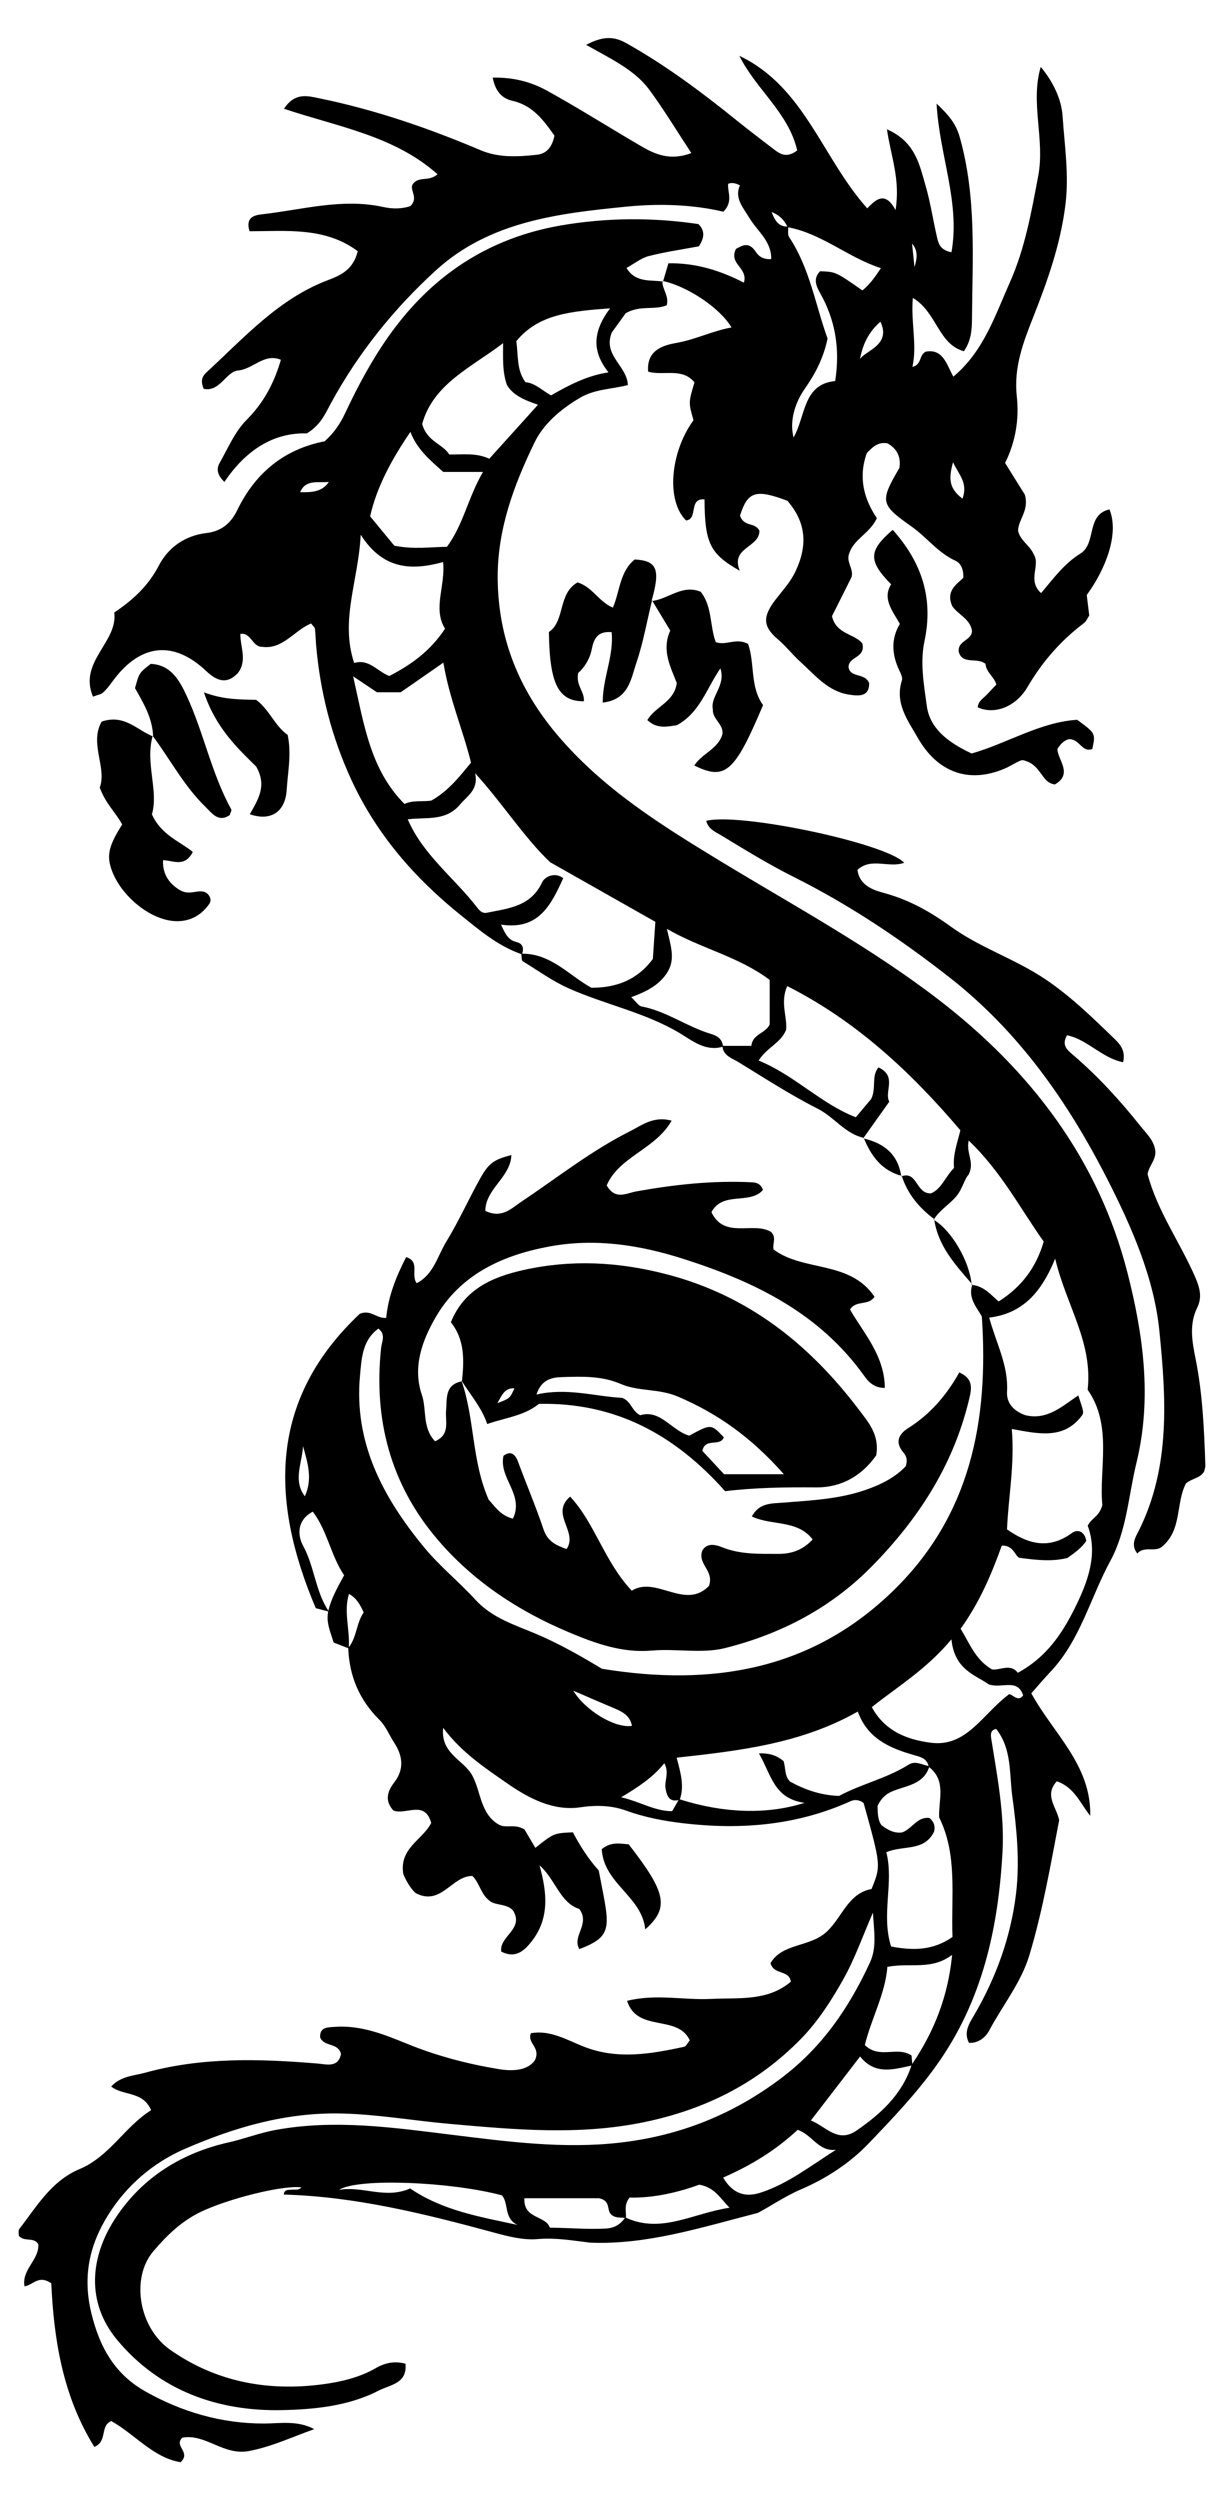
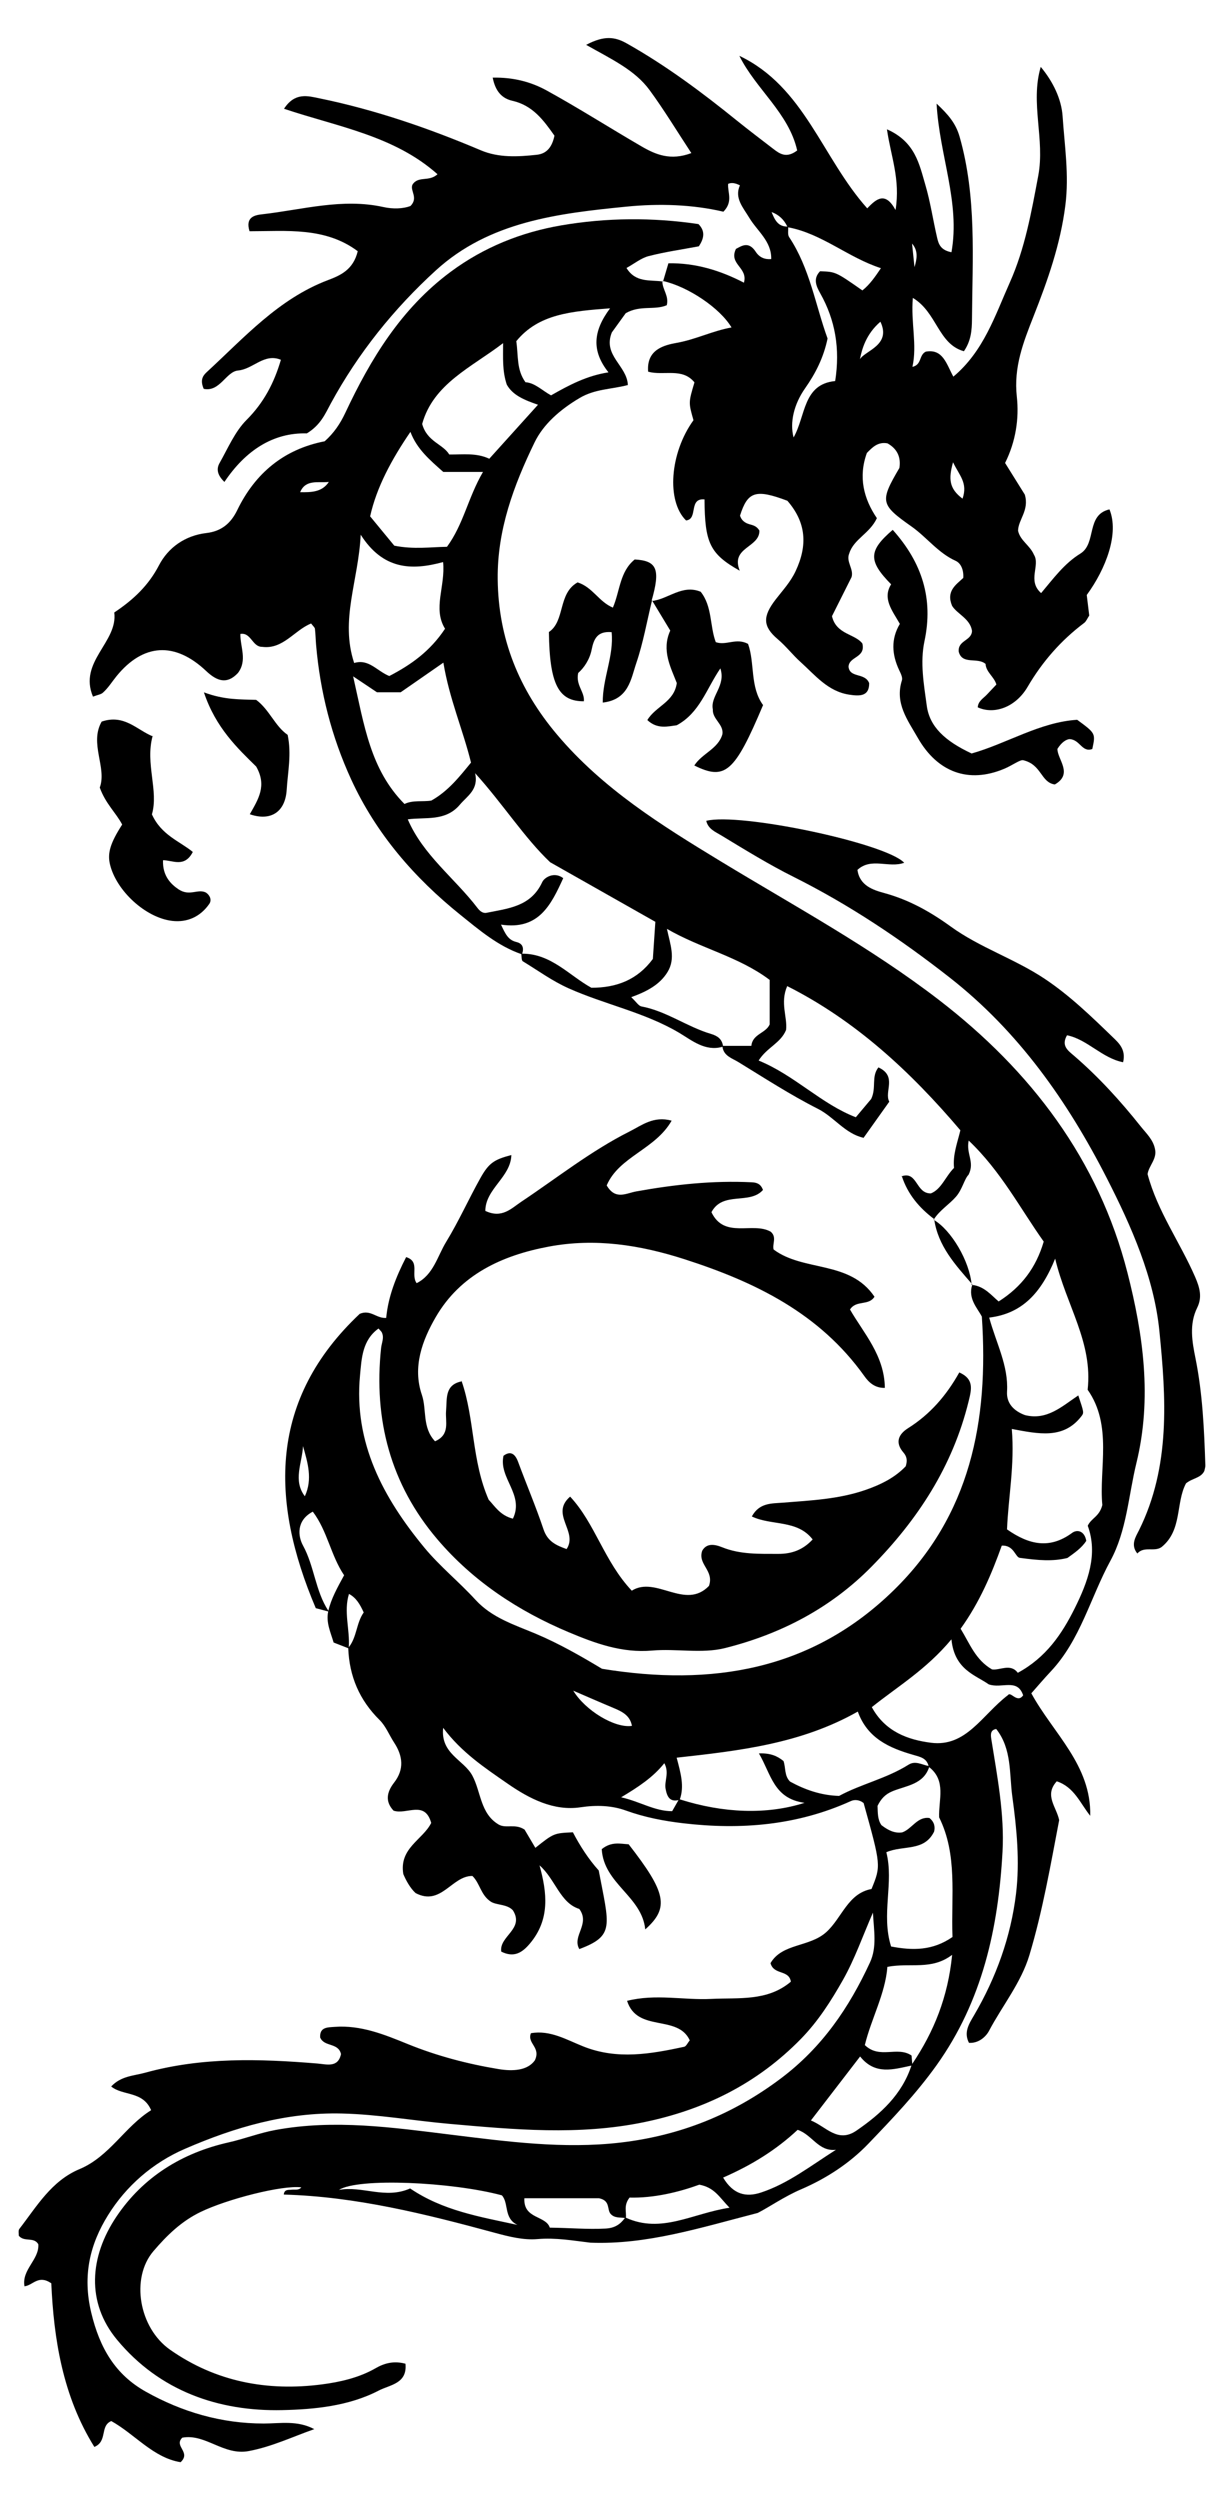
<svg xmlns="http://www.w3.org/2000/svg" enable-background="new 0 0 807.907 1650.246" version="1.1" viewBox="0 0 807.91 1650.2" xml:space="preserve">
  <path d="m570.1 751.03c-0.032-0.007-0.06-0.022-0.093-0.029-0.084 0.119-0.169 0.238-0.253 0.357l0.346-0.328z" />
  <path d="m594.86 776.44c0.147-0.054 0.268-0.068 0.411-0.115-0.023-0.072-0.055-0.138-0.077-0.209l-0.334 0.324z" />
-   <path d="m437.21 185.38c-0.009 0.136 0.021 0.266 0.018 0.401 0.139 0.019 0.28 0.032 0.418 0.053l-0.436-0.454z" />
  <path d="m744.17 839.99c-19.026-74.471-63.645-133.22-124.36-179.96-45.313-34.884-95.546-62.022-144.2-91.59-39.238-23.844-77.887-47.937-107.96-83.621-25.107-29.787-38.722-63.226-39.139-102.56-0.346-32.599 10.624-61.963 24.293-90.173 5.835-12.044 16.744-21.655 29.701-29.348 10.282-6.105 20.811-5.679 31.92-8.597-0.513-12.845-16.737-19.47-10.574-34.729 2.624-3.634 6.407-8.872 9.145-12.663 9.477-5.548 19.045-1.817 27.108-5.291 1.591-6.225-2.978-10.532-2.877-15.684-8.241-1.145-17.718 0.923-23.708-8.906 5.31-2.93 9.687-6.567 14.67-7.845 10.846-2.783 22.001-4.364 33.112-6.452 3.37-5.181 4.4-9.941-0.269-14.664-30.271-4.495-60.785-4.269-90.621 0.855-26.165 4.494-50.902 14.286-72.941 30.639-32.677 24.246-52.79 57.425-69.565 93.125-3.42 7.278-7.496 13.27-13.59 18.733-26.725 5.185-45.84 20.931-57.704 45.425-4.336 8.951-10.66 14.003-20.367 15.134-14.156 1.65-25.254 9.656-31.322 21.319-6.9 13.262-16.742 22.608-29.501 31.124 2.535 19.627-23.793 32.423-14.05 55.543 3.306-1.244 5.257-1.465 6.463-2.53 3.567-3.146 6.059-7.262 9.031-10.92 17.664-21.731 38.59-22.947 59.182-3.499 7.143 6.747 13.777 9.083 21.02 1.329 6.327-8.381 1.428-17.192 1.599-25.764 7.122-1.196 7.792 8.651 14.442 8.522 13.762 1.807 21.263-11.07 32.252-15.417 1.308 1.76 2.401 2.568 2.512 3.495 0.425 3.539 0.466 7.122 0.773 10.678 2.664 30.896 10.194 60.538 23.146 88.743 16.471 35.868 41.754 64.995 72.087 89.381 12.271 9.865 24.738 20.564 40.237 25.929 0.239 1.731 0.049 4.166 0.991 4.739 9.922 6.03 19.24 12.893 30.016 17.734 23.997 10.782 50.172 15.832 73.194 29.473 8.207 4.863 17.093 12.503 28.554 9.214 0.77 6.051 6.379 7.567 10.493 10.085 17.312 10.597 34.405 21.705 52.477 30.849 10.814 5.471 17.893 16.373 30.169 19.152 5.435-7.639 10.879-15.291 16.975-23.859-3.568-6.536 5.471-16.793-7.17-22.629-4.866 6.168-1.199 13.363-4.772 20.817-2.107 2.51-5.475 6.521-10.156 12.097-22.939-8.841-40.295-27.666-64.143-37.438 5.466-8.698 14.537-11.421 18.11-20.178 0.995-8.497-4.081-17.843 0.743-28.96 45.156 22.785 81.409 56.413 114.31 95.176-1.994 8.279-5.063 16.038-4.198 24.834-5.668 5.678-8.378 14.144-15.302 16.828-10.033 0.122-8.76-14.778-19.13-11.36 3.846 11.858 11.46 20.885 21.28 28.257 3.837-5.931 10.017-9.607 14.491-14.774 4.167-4.812 5.524-11.754 8.273-14.465 4.247-8.484-1.768-13.646 0.071-22.547 21.416 20.376 33.941 44.79 49.526 66.691-5.091 17.264-14.622 29.903-29.751 39.516-4.644-3.874-9.474-10.108-17.454-10.902-2.954 9.072 3.546 15.4 6.36 20.889 4.655 69.196-7.692 131.26-58.103 180.56-54.28 53.09-120.34 63.671-192.61 51.889-13.966-8.371-28.276-16.607-43.675-23.096-14.004-5.902-28.901-10.469-39.838-22.422-10.857-11.865-23.576-22.113-33.774-34.477-27.117-32.875-46.658-69.08-42.431-113.71 1.05-11.089 1.425-23.115 12.197-30.884 1.39 1.593 1.86 1.962 2.108 2.444 1.829 3.548-0.032 6.952-0.402 10.437-5.003 47.17 6.186 89.851 37.104 126.21 23.563 27.71 53.477 47.389 86.782 61.389 17.335 7.287 35.144 13.829 54.964 12.085 15.994-1.407 32.909 2.183 48.115-1.629 36.635-9.183 69.635-26.231 96.716-53.711 30.606-31.055 53.575-66.257 64.094-109.07 1.962-7.987 3.767-14.77-6.134-19.162-8.545 15.298-19.324 27.674-33.73 36.745-6.447 4.06-8.837 9.5-3.156 16.094 2.161 2.509 2.807 5.101 1.522 9.109-6.944 7.304-16.106 11.996-26.454 15.584-17.744 6.152-36.115 6.949-54.461 8.418-7.624 0.611-15.64-0.048-20.658 9.121 13.003 6.219 29.995 1.96 40.146 15.17-6.509 7.004-13.898 9.551-22.713 9.526-12.542-0.036-25.073 0.456-37.015-4.374-5.441-2.2-10.4-2.608-13.166 2.303-3.156 9.116 8.035 12.917 4.466 23.201-15.732 16.266-34.956-6.897-50.96 3.164-18.266-19.408-24.137-44.33-40.684-62.089-13.481 11.58 5.453 22.991-2.332 34.611-6.854-2.434-12.542-4.971-15.236-12.998-5.037-15.011-11.262-29.62-16.753-44.485-2.226-6.025-5.428-7.223-9.657-4.097-3.327 14.789 13.868 25.612 6.2 41.523-8.47-2.117-12.121-8.493-15.994-12.498-11.258-25.734-9.178-53.136-17.809-78.143-11.344 2.316-9.603 11.397-10.313 19.549-0.598 6.87 2.897 15.632-7.292 20.019-8.617-9.212-5.346-20.891-8.68-30.653-6.321-18.507 0.363-36.128 9.137-51.28 16.263-28.083 43.785-40.815 74.774-46.593 30.598-5.705 60.061-1.084 89.475 8.37 46.71 15.013 89.224 35.746 118.68 77.138 2.719 3.821 6.655 7.939 13.525 7.772-0.233-21.411-13.982-36.057-22.991-51.721 4.064-6.462 12.28-2.243 16.155-8.454-16.347-24.169-46.753-16.321-66.589-31.16-1.002-3.683 2.32-8.15-1.925-11.76-11.92-6.745-30.591 4.996-39.101-12.868 7.516-14.123 25.161-4.7 34.009-14.669-1.496-4.182-4.265-4.908-7.373-5.063-25.688-1.288-51.064 1.482-76.284 6.018-6.691 1.203-13.75 5.893-19.497-3.96 8.14-19.068 32.124-23.726 42.873-42.745-11.99-3.265-19.693 3.082-27.64 7.076-25.557 12.845-47.949 30.663-71.627 46.468-6.545 4.368-12.748 11.235-23.716 6.02 0.082-14.639 16.784-22.203 17.187-36.871-11.27 2.966-14.812 5.166-20.379 15.111-7.801 13.933-14.338 28.606-22.649 42.209-5.778 9.457-8.41 21.746-19.492 27.253-4.077-5.642 2.507-14.218-6.924-17.207-6.741 13.094-11.862 26.132-13.167 40.136-6.422 0.51-10.269-5.752-17.464-2.695-59.778 56.294-59.429 122.78-29.017 194.28 2.803 0.741 5.501 1.454 8.199 2.167-1.527 7.266 1.543 13.656 3.583 20.503 3.332 1.297 6.492 2.527 9.65 3.756 0.692 18.496 7.359 34.223 20.689 47.386 4.104 4.053 6.354 9.954 9.595 14.915 5.776 8.84 6.787 17.639-0.021 26.405-4.973 6.404-5.94 12.602-0.354 18.515 8.695 2.893 20.585-7.1 24.852 8.093-5.481 11.095-21.284 16.542-18.42 33.741 1.725 4.111 4.514 9.277 8.081 12.544 16.881 8.928 23.949-11.484 37.537-11.281 5.13 5.011 5.407 12.679 12.361 17.114 3.927 2.264 10.64 1.457 14.379 5.6 7.756 12.363-9.251 17.029-7.703 27.226 8.345 4.147 13.749 0.779 18.845-5.259 13.467-15.954 11.401-33.607 6.41-51.69 10.427 9.102 13.55 24.851 26.251 28.779 7.428 10.091-4.984 17.835 0.013 26.493 23.604-8.819 19.701-15.359 12.816-51.888-6.623-7.329-12.385-16.204-17.045-25.192-12.603 0.586-12.603 0.586-24.788 10.258-2.666-4.508-5.294-8.954-7.112-12.03-6.284-4.188-12.177-0.502-17.124-3.359-12.176-7.207-11.581-21.568-17.368-32.307-5.613-10.417-21.112-14.323-19.248-31.52 12.205 16.325 27.59 26.479 42.602 36.886 14.319 9.926 30.383 18.205 48.111 15.552 10.604-1.587 20.695-1.162 29.774 2.118 12.5 4.515 25.07 6.933 38.056 8.45 38.109 4.452 75.174 1.398 110.58-14.666 2.631-1.194 5.859-0.751 8.412 1.32 11.491 41.315 11.491 41.315 5.205 56.729-15.611 2.845-19.504 19.054-29.806 28.407-11.148 10.122-29.123 7.266-36.871 20.535 2.203 8.04 12.21 4.14 13.434 12.229-15.505 13.105-34.316 10.444-52.557 11.366-18.182 0.919-36.583-3.502-55.552 1.278 6.747 21.156 33.389 8.681 41.39 26.071-1.457 1.738-2.374 3.968-3.709 4.255-22.083 4.743-44.079 8.652-66.312-0.131-11.186-4.419-22.139-11.112-34.853-8.823-2.648 6.845 6.804 9.207 2.596 17.925-4.827 6.742-14.483 7.305-23.937 5.74-20.527-3.398-40.602-8.651-59.985-16.539-15.395-6.265-30.928-12.606-48.168-11.321-4.755 0.355-9.979 0.073-9.608 6.974 2.62 6.415 12.045 3.261 13.764 10.981-1.93 9.24-9.525 6.731-15.568 6.234-38.154-3.135-76.101-4.308-113.61 6.042-7.722 2.131-15.945 2.112-22.518 9.113 7.831 6.362 20.875 2.816 26.369 15.655-17.436 10.852-27.399 30.558-47.274 38.89-18.586 7.792-28.186 24.574-39.688 39.435-0.861 1.113-0.314 3.314-0.39 4.513 3.542 4.447 10.004 0.525 12.899 5.677 0.655 10.198-11.116 16.696-9.138 27.732 5.76-0.742 9.12-7.843 17.693-2.006 1.641 36.608 7.489 74.442 28.423 108.01 8.921-3.722 3.482-13.852 11.17-17.075 15.562 8.655 27.798 24.326 45.768 27.15 7.131-6.72-4.685-10.423 1.09-16.178 15.38-2.82 27.212 12.005 43.935 8.83 15.394-2.923 28.735-9.373 43.192-14.462-11.133-5.949-22.406-3.724-33.301-3.711-28.02 0.032-54.077-7.636-78.017-21.093-19.867-11.168-30.276-28.518-35.91-52.168-5.887-24.715-0.697-45.235 11.095-64.25 11.918-19.218 29.422-34.528 50.698-43.763 32.968-14.309 66.841-24.219 103.59-23.347 23.972 0.569 47.385 4.745 71.091 6.842 42.746 3.78 85.357 7.735 128.14-1.061 40.175-8.259 74.951-25.499 103.79-54.984 11.413-11.668 20.008-25.201 27.836-39.053 7.734-13.685 12.954-28.791 19.74-44.334 0.626 11.865 2.76 22.694-1.948 32.886-13.786 29.84-31.52 55.959-58.628 76.406-31.933 24.086-66.897 37.917-106.02 42.48-37.633 4.389-74.866-0.648-112.14-5.235-38.39-4.724-76.712-10.232-115.62-3.071-10.649 1.96-20.525 5.843-30.953 8.194-30.674 6.914-56.416 22.787-74.008 48.979-17.89 26.637-19.953 56.772 0.373 81.277 28.146 33.934 67.136 47.391 109.07 46.454 20.873-0.466 43.823-2.592 63.726-12.936 7.357-3.823 18.894-4.476 17.603-17.692-7.735-2.055-13.925-0.362-19.688 2.951-11.032 6.343-23.62 9.158-35.546 10.703-35.803 4.639-69.888-1.648-100.14-22.886-20.625-14.478-26.126-47.316-11.02-65.031 8.973-10.522 18.498-19.784 31.189-25.92 17.401-8.413 53.636-17.805 66.465-16.23-1.756 2.129-4.225 1.28-6.434 1.555-2.082 0.259-4.753-0.44-5.154 3.21 47.753 1.325 93.613 12.857 139.36 25.253 9.108 2.468 18.873 4.94 28.049 4.137 12.23-1.07 23.617 1.044 34.984 2.364 37.22 1.428 72.202-9.755 110.46-19.632 7.75-3.962 17.43-10.793 28.732-15.646 16.334-7.015 31.868-17.079 44.301-30.064 15.791-16.49 31.532-32.932 45.003-51.805 30.313-42.47 40.768-90.678 43.518-140.91 1.356-24.785-3.481-49.764-7.422-74.453-0.477-2.991-0.549-5.91 3.265-6.552 10.456 13.337 8.555 29.532 10.638 44.7 2.916 21.223 4.989 42.815 2.442 63.977-3.421 28.424-13.1 55.312-27.658 80.205-3.325 5.685-7.041 11.253-3.405 18.283 6.28 0.408 11.134-3.943 13.231-7.909 8.836-16.716 21.178-31.741 26.666-50.029 8.827-29.414 14.002-59.699 19.64-89.074-1.82-8.783-10.02-16.39-1.59-25.61 11.544 3.802 15.439 14.497 22.095 22.774 0.735-33.549-24.436-54.368-38.891-80.864 4.199-4.73 8.393-9.692 12.836-14.419 19.576-20.829 26.147-48.707 39.34-72.99 10.812-19.902 11.905-42.924 17.204-64.628 10.453-42.817 4.436-85.019-5.932-125.6zm-546.06-515.13c3.626-8.695 12.025-6.011 18.943-6.765-4.52 6.818-11.699 6.876-18.943 6.765zm204.57-121.36c-11.284 15.111-12.289 28.129-1.057 42.261-14.239 2.208-25.791 8.273-37.897 15.193-5.729-3.103-10.726-8.302-16.888-8.667-5.952-8.3-4.619-16.911-6.053-27.093 14.725-18.028 36.208-19.719 61.894-21.693zm-70.607 22.979c0.025 9.633-0.61 18.259 2.429 27.382 3.89 6.944 11.357 10.11 20.605 13.276-11.712 12.985-21.945 24.33-32.151 35.644-8.69-4.02-17.013-2.693-26.423-2.798-4.123-6.928-14.632-8.368-17.88-20.158 7.361-26.618 32.653-37.384 53.42-53.347zm-61.17 58.58c4.259 11.35 12.76 18.506 21.666 26.42h26.237c-9.978 17.147-12.825 34.511-23.771 49.425-10.708 0.131-21.817 1.851-34.786-0.742-4.265-5.179-9.462-11.488-15.94-19.352 4.228-19.145 14.249-37.72 26.594-55.751zm-32.817 67.869c14.593 22.878 33.207 23.86 54.385 18.049 1.64 16.017-6.994 30.65 1.282 43.999-9.913 14.982-22.655 23.898-36.8 31.226-8.244-3.348-13.544-11.526-23.179-8.595-9.436-28.61 2.83-54.034 4.311-84.68zm-5.003 93.471c7.089 4.742 10.919 7.304 15.736 10.527h15.651c8.778-6.093 18.242-12.662 28.188-19.564 3.88 23.696 12.934 44.419 18.238 65.985-7.79 9.491-14.989 18.747-26.18 25.051-5.591 0.94-12.188-0.451-17.738 2.251-22.58-22.82-26.527-51.773-33.894-84.249zm111.61 183.06c1.179-3.719 0.43-6.686-3.882-7.713-5.41-1.288-7.293-5.405-10.115-11.476 24.984 3.771 33.047-13.094 41.071-30.653-5.858-4.479-12.396-0.581-13.873 2.619-7.498 16.23-22.454 17.352-37.21 20.326-2.203 0.16-4.02-1.316-5.49-3.24-15.067-19.732-35.932-34.914-46.038-58.537 11.879-1.618 24.899 1.564 34.387-9.676 4.955-5.871 12.506-9.924 10.057-20.808 18.46 20.438 32.613 42.785 49.538 58.802 24.731 14.005 47.078 26.661 69.437 39.322-0.63 9.351-1.142 16.952-1.651 24.502-10.177 13.784-23.978 19.05-40.579 19.02-14.674-8.098-26.625-22.568-45.652-22.488zm163.33 46.713c-2.623 5.915-11.334 6.232-12.077 14.119h-18.735c-0.685-4.444-3.581-6.601-7.855-7.86-15.838-4.665-29.427-15.053-45.952-18.157-1.945-0.365-3.458-3.03-6.755-6.107 10.15-3.687 18.882-8.19 24.031-16.706 5.37-8.881 1.745-17.986-0.465-28.394 22.096 12.888 47.264 18.201 67.807 33.699v29.406zm-308.02 278.3c3.071 10.872 6.477 21.724 1.205 33.108-8.019-10.568-1.711-22.016-1.205-33.108zm16.729 108.69c-8.604-13.103-9.205-29.306-16.744-43.088-3.297-6.028-4.607-16.479 6.48-22.34 9.662 12.759 11.884 28.986 20.663 41.98-4.471 8.209-8.518 15.405-10.4 23.448zm13.495 24.05c0.797-11.721-3.51-23.486 0.119-35.181 4.821 2.568 7.312 6.943 9.726 12.237-4.933 6.94-4.431 16.124-9.845 22.944zm148.16 28.682c8.918 3.849 17.81 7.759 26.771 11.505 5.589 2.336 10.761 4.935 11.948 11.74-11.336 1.653-30.806-10.17-38.719-23.245zm65.276 79.544c-11.56 0.024-21.072-6.31-33.672-9.171 11.352-6.806 20.973-13.088 28.505-22.508 3.47 6.455-0.136 11.702 0.843 16.967 0.961 5.169 2.756 8.693 8.502 7.396-1.334 2.337-2.678 4.689-4.177 7.316zm110.18-10.077c-12.018-0.36-22.544-4.098-32.36-9.464-3.868-3.829-2.758-9.067-4.326-13.573-4.125-3.324-8.621-5.316-16.222-5.022 8.078 13.776 9.7 29.863 30.136 32.616-24.944 7.971-53.7 6.82-82.332-2.282 3.039-8.693 0.612-17.23-2.107-27.518 41.424-4.561 82.123-9.202 119.57-30.43 6.33 17.69 20.927 24.075 36.572 28.572 4.676 1.344 8.869 2.148 10.137 7.361-4.384-0.831-8.741-3.703-13.2-0.885-14.488 9.155-31.425 12.792-45.869 20.626zm-283.14 259.08c-16.423 7.292-31.572-1.898-46.948 0.956 12.567-8.094 74.358-5.309 107.51 3.588 4.728 5.151 1.036 15.093 10.274 19.527-24.974-5.417-49.173-9.386-70.835-24.072zm128.93 26.479c-11.876 0.614-23.63-0.448-36.738-0.606-2.579-8.121-17.557-5.567-16.765-19.414h49.214c7.806 1.577 5.088 7.529 7.766 10.414 2.59 2.811 6.134 2.139 9.366 2.623-3.144 4.303-6.789 6.669-12.843 6.982zm13.487-7.151c0.462-3.89-1.641-8.082 2.425-13.301 15.87 0.423 32.409-3.551 46.052-8.523 10.02 1.904 13.004 8.039 19.933 15.226-24.4 3.66-44.827 17.296-68.41 6.598zm89.224-16.648c-9.898 3.27-18.337 1.378-25.044-9.853 19.192-8.376 35.163-18.437 49.194-31.522 9.72 3.29 13.703 14.531 25.296 13.162-16.865 10.705-31.588 22.312-49.446 28.212zm63.022-40.892c-12.409 8.547-19.988-2.554-30.125-6.668 11.16-14.506 21.563-28.028 32.484-42.223 9.907 12.455 21.984 8.495 33.854 6.002-6.255 19.171-20.246 31.892-36.213 42.89zm36.772-43.993c-0.167-1.965-0.332-3.901-0.47-5.526-9.45-6.424-20.978 2.611-30.83-6.894 4.182-17.295 13.515-33.826 14.887-51.644 15.304-2.897 28.979 2.47 42.733-7.918-2.709 27.796-12.026 50.759-26.321 71.982zm26.565-83.768c-13.012 9.046-26.19 9.024-40.535 6.272-6.715-21.331 2.007-42.062-3.144-62.218 11.346-4.833 24.962-0.226 31.541-13.602 0.668-2.813 0.449-6.178-3.087-8.983-8.047-1.098-11.478 7.215-17.968 9.496-5.102 0.74-9.261-1.393-13.669-4.742-2.622-3.592-2.452-8.31-2.611-12.775 2.266-4.579 4.991-7.66 9.955-9.693 8.955-3.667 20.328-4.383 24.113-15.882 11.465 9.098 6.131 21.486 6.579 33.17 12.289 24.756 7.842 51.566 8.826 78.958zm36.679-159.7c-17.211 13.117-27.57 34.497-50.909 31.494-15.077-1.94-30.158-7.205-39.028-23.494 17.103-13.693 35.934-24.801 52.554-44.768 1.966 20.134 15.919 23.559 24.585 29.704 8.703 3.099 18.866-4.274 22.758 7.247-3.925 5.582-8.171-2.795-9.96-0.183zm62.222-125.41c-1.961 7.741-7.193 8.499-9.63 13.674 6.865 18.834 0.11 36.999-8.639 54.575-8.438 16.951-18.911 32.43-37.531 42.495-4.844-6.496-11.935-1.407-17.058-2.26-10.858-6.349-14.45-16.623-20.688-26.834 12.575-17.447 20.538-36.315 27.166-54.85 8.218-0.462 8.894 7.926 12.048 8.085 12.176 1.654 21.631 2.443 31.294 0.063 4.607-3.324 9.44-6.599 12.434-11.311-1.119-6.53-5.955-7.735-9.346-5.241-14.577 10.718-28.133 8.088-42.962-2.313 0.819-20.975 5.155-42.464 3.15-66.295 17.697 3.302 34.022 6.929 45.847-8.26 1.941-2.493 1.75-2.642-1.957-13.865-10.744 7.175-20.685 16.658-35.219 12.977-6.924-2.574-12.294-7.46-11.816-15.507 1.015-17.068-7.117-31.811-11.766-48.848 21.681-2.593 34.321-16.219 43.534-38.914 7.4 31.062 24.932 55.176 21.443 86.54 16.608 23.665 7.4 52.169 9.695 76.089z" />
  <path d="m304.55 911.13c0.07 0.2 0.126 0.402 0.195 0.602 0.06-0.012 0.108-0.03 0.169-0.042l-0.364-0.56z" />
  <path d="m641.35 848.04c0.128 0.01 0.238 0.049 0.363 0.061 0.038-0.119 0.061-0.233 0.103-0.353l-0.466 0.292z" />
-   <path d="m616.6 804.62c-0.016-0.012-0.031-0.025-0.047-0.037-0.107 0.167-0.232 0.316-0.336 0.487l0.384-0.449z" />
  <path d="m732.32 336.2c-15.734 3.622-8.303 22.503-19.247 29.215-10.524 6.455-17.878 16.564-25.874 26.047-9.304-8.176-0.415-18.314-4.712-25.274-2.746-6.381-9.017-9.211-10.505-15.861 0.098-7.361 7.528-13.467 4.45-23.878-3.542-5.682-8.224-13.19-13.016-20.876 7.026-14.085 9.344-29.266 7.744-43.811-2.138-19.442 4.244-35.75 11.046-53.013 9.315-23.641 17.756-47.469 21.009-73.339 2.519-20.04-0.54-39.263-1.833-58.662-0.752-11.298-6.269-22.825-14.431-32.602-7.055 23.965 2.903 47.646-1.649 71.88-4.53 24.121-8.824 48.169-18.728 70.332-9.712 21.735-17.231 45.458-37.312 62.248-4.606-8.48-6.878-18.473-18.14-16.523-4.704 2.23-2.505 8.619-8.868 10.064 3.251-14.696-1.139-29.159 0.273-45.532 16.029 9.633 16.65 30.471 33.711 35.213 4.729-6.906 5.27-13.869 5.324-21.157 0.299-40.315 3.138-80.71-8.14-120.35-2.585-9.088-7.607-14.769-15.219-21.928 1.855 34.271 15.699 65.15 9.819 98.093-7.378-1.412-8.556-5.668-9.49-9.679-2.692-11.57-4.389-23.414-7.738-34.78-3.983-13.521-6.628-28.432-25.354-36.686 2.559 17.908 8.947 32.847 5.675 53.286-6.652-12.207-12.441-7.734-18.678-1.099-29.852-33.394-41.457-80.262-84.421-100.68 10.894 21.995 32.631 37.747 38.176 62.466-7.107 5.386-11.515 2.244-15.864-1.118-7.997-6.183-16.083-12.255-23.94-18.61-23.076-18.665-46.8-36.355-72.741-50.96-7.765-4.372-14.872-5.323-26.759 0.978 16.922 9.57 32.148 16.604 41.858 29.834 9.64 13.134 18.079 27.149 27.584 41.597-13.673 5.153-23.498 1.041-32.792-4.359-20.995-12.197-41.486-25.289-62.75-36.983-10.396-5.717-22.132-8.748-35.573-8.455 1.78 9.22 6.285 13.771 13.008 15.293 13.492 3.054 20.615 12.906 27.762 23.024-1.526 7.189-4.833 11.855-11.64 12.594-12.478 1.355-25.119 2.073-36.99-2.956-34.463-14.601-69.704-26.743-106.41-34.273-7.7-1.579-16.236-4.207-23.474 6.862 35.575 11.949 72.635 17.706 101.31 43.217-5.743 5.258-12.633 0.86-16.504 6.834-1.894 3.942 4.129 8.652-1.359 14.154-4.915 1.828-11.498 2.067-17.852 0.661-27.098-5.993-53.342 1.738-79.848 4.764-4.662 0.532-11.512 1.538-8.506 11.214 24.314-0.009 49.934-2.93 71.422 13.178-2.944 12.256-11.456 15.979-19.569 19.047-32.836 12.417-55.427 38.09-80.263 60.903-2.898 2.662-4.09 5.7-1.824 10.908 10.758 2.2 14.666-11.394 22.724-12.128 9.876-0.899 17.182-11.65 28.211-7.059-4.524 15.424-11.351 28.348-22.623 39.638-7.733 7.745-12.317 18.728-17.86 28.518-2.021 3.571-1.833 7.646 3.204 12.462 13.949-20.829 32.246-32.684 54.395-32.038 9.204-5.61 12.132-12.962 15.821-19.744 18.085-33.25 41.56-62.479 69.334-87.844 35.42-32.347 80.94-37.628 125.87-42.088 21.584-2.143 43.613-1.417 63.946 3.348 6.596-6.737 2.631-12.808 3.124-18.394 2.202-0.905 4.417-0.671 7.773 0.984-3.764 8.379 2.042 14.558 6.144 21.392 5.305 8.84 14.797 15.5 14.514 27.284-4.325 0.397-7.826-1.13-10.236-4.826-4.765-7.305-9.493-3.706-13.055-1.872-4.922 10.265 8.139 12.19 5.271 22.288-15.597-8.101-32-13.102-49.841-12.806-1.258 4.253-2.364 7.993-3.467 11.722 16.443 3.726 37.423 17.719 45.128 30.635-12.438 2.215-23.467 7.862-35.899 10.1-8.649 1.557-20.339 4.408-19.143 19.092 10.417 2.861 22.515-2.862 30.578 7.051-3.966 13.312-3.966 13.312-0.654 24.974-15.655 21.676-17.931 53.429-4.899 66.167 8.155-0.834 1.425-14.89 12.184-13.904 0.183 28.59 3.428 35.942 23.259 47.078-6.295-15.628 13.184-15.111 12.977-26.49-1.848-3.069-4.238-3.519-6.513-4.166-3.042-0.864-5.334-2.541-6.289-5.705 5.038-15.999 10.397-17.668 31.266-9.81 12.446 14.33 13.454 29.396 5.404 46.493-3.435 7.295-8.532 12.662-13.175 18.694-8.521 11.072-8.649 17.674 1.398 26.172 5.522 4.67 9.825 10.344 15.062 15.062 9.577 8.628 17.984 19.361 31.966 21.525 6.923 1.071 13.434 1.329 13.327-7.588-2.805-7.11-12.718-3.146-13.617-10.743 0.209-6.964 11.381-5.804 9.131-15.387-4.665-6.363-17.329-5.939-20.06-18.067 4.005-7.983 8.471-16.882 12.923-25.776 1.596-5.427-3.851-10.163-1.512-15.658 2.97-9.521 13.561-13.098 18.226-23.252-8.675-12.736-12.378-27.152-6.61-43.016 3.607-3.732 7.359-7.561 13.629-6.354 6.468 3.642 8.948 9.158 7.853 16.228-13.084 22.299-12.556 24.153 8.101 38.734 9.977 7.042 17.382 17.321 28.969 22.55 3.641 1.643 5.427 6.17 5.083 11.311-4.767 4.457-11.485 8.647-7.373 18.444 3.397 5.429 11.915 8.447 13.137 16.457-0.136 6.67-9.477 6.159-8.77 13.779 2.269 8.873 12.398 3.46 17.716 8.077 0.309 5.457 5.708 8.465 7.144 13.609-2.154 2.277-4.21 4.426-6.238 6.601-2.382 2.553-5.849 4.332-6.053 8.45 11 5.029 25.132-0.233 32.891-13.503 9.72-16.626 22.027-30.687 37.366-42.232 1.335-1.005 2.014-2.883 3.329-4.853-0.527-4.339-1.095-9.022-1.647-13.561 12.734-17.446 21.495-40.607 14.991-56.522zm-212.65-186.66c-6.377 0.031-8.396-4.765-10.396-9.582 4.805 1.748 8.223 4.993 10.396 9.582zm21.61 29.5c-4.748 4.89-2.558 9.799 0.144 14.601 9.96 17.697 13.148 36.534 9.845 57.863-21.362 2.077-19.342 22.852-27.459 37.244-2.599-9.854 0.171-21.879 7.6-32.463 6.915-9.852 12.222-20.286 14.831-32.864-8.024-22.039-11.673-46.311-25.359-66.914-1.057-1.591-0.549-4.222-0.611-6.474 22.288 4.183 39.48 19.945 61.191 26.976-3.681 5.431-7.221 10.698-12.238 14.688-17.602-12.315-17.602-12.315-27.943-12.657zm26.322 58.068c1.277-6.607 4.002-16.584 13.52-24.764 7.379 15.53-10.176 19.056-13.52 24.764zm36.02-60.77-1.622-15.58c4.251 4.845 3.204 10.187 1.622 15.58zm31.713 152.8c-8.919-6.68-9.319-13.062-6.274-24.035 4.221 8.89 9.866 13.54 6.274 24.035z" />
  <path d="m437.64 185.83c0.031-0.106 0.064-0.216 0.095-0.322-0.175-0.04-0.357-0.095-0.531-0.133l0.436 0.454z" />
-   <path d="m304.91 911.69c1.478-13.796 1.917-27.415-7.308-38.957 8.864-21.962 27.539-29.865 47.492-34.381 31.696-7.175 63.042-5.602 94.968 2.725 53.921 14.064 94.113 46.126 126.83 89.327 6.275 8.285 13.777 16.717 11.469 30.165-9.209 13.058-22.419 21.285-39.666 21.157-20.123-0.149-40.213 0.084-60.087 2.503-33.049-37.148-72.358-58.746-122.93-57.621-9.644 7.919-22.241 9.131-34.112 13.289-3.579-10.843-11.138-19.297-17.019-28.768l0.363 0.56zm212.49 61.349c-21.52-24.331-43.604-40.032-70.043-51.283-12.614-5.368-25.775-3.205-37.622-8.31-12.577-5.42-25.627-4.926-38.704-4.521-6.884 0.213-13.677 1.541-16.933 11.519 19.936-4.667 38.687 1.248 56.591 2.199 6.099 2.308 6.137 8.57 11.876 11.458 13.381-4.062 20.716 10.196 32.397 13.478 14.393-7.821 14.393-7.821 22.784 1.103-2.417 6.499-12.364-0.04-14.139 8.956 4.815 5.173 9.894 10.631 14.335 15.403 12.501 1e-4 23.756 1e-4 39.458 1e-4zm-189.12-46.898c8.348-3.217 8.348-3.217 11.246-9.853-6.481-0.219-8.108 4.407-11.246 9.853z" />
  <path d="m466.17 541.78c21.895-5.611 118.27 14.586 130.66 27.668-10.119 3.746-21.742-3.762-30.862 4.702 1.415 10.462 10.445 13.3 17.676 15.28 16.36 4.48 30.342 12.302 44.009 22.195 19.175 13.88 42.209 21.254 61.993 34.474 16.501 11.026 30.586 24.677 44.7 38.333 4.025 3.894 8.976 8.167 6.967 16.682-13.936-2.707-23.436-14.992-37.011-17.81-4.122 7.072 0.856 10.276 4.814 13.696 16.192 13.99 30.518 29.745 43.807 46.45 3.649 4.587 8.204 8.734 9.425 14.864 1.572 6.586-4.101 11.036-4.882 16.651 6.547 24.6 21.492 45.073 31.396 67.887 3.098 7.138 4.768 13.374 1.343 20.307-5.415 10.962-3.297 22.515-1.125 33.289 4.724 23.44 5.74 47.062 6.527 70.776 0.038 1.154-0.414 2.324-0.667 3.637-2.234 4.756-7.872 4.702-12.103 8.203-6.874 12.865-2.393 30.903-16.095 42.009-4.693 3.497-11.515-0.824-16.035 4.284-4.698-5.759-1.002-11.1 1.094-15.324 20.929-42.178 17.859-87.598 13.462-131.52-3.518-35.15-18.295-68.753-34.631-100.75-26.008-50.947-58.376-96.992-103.8-132.56-32.261-25.262-66.217-48.029-103.02-66.437-16.42-8.212-32.124-17.903-47.846-27.432-3.635-2.204-8.598-4.146-9.785-9.544z" />
  <path d="m589.25 349.72c19.511 21.792 26.887 45.583 20.967 73.411-3.019 14.192-0.391 28.63 1.509 42.701 1.859 13.771 11.924 23.229 29.6 31.495 23.351-6.601 45.113-20.736 69.674-22.239 12.186 8.954 12.186 8.954 9.985 19.275-6.84 2.531-8.106-6.304-15.086-6.526-2.227 0.245-5.152 2.026-7.934 6.445-0.076 6.97 10.634 16.428-1.728 23.498-9.321-1.336-8.573-13.171-20.927-16.025-2.166-0.366-6.942 3.339-12.392 5.638-23.691 9.996-44.179 2.214-57.045-20.262-6.822-11.918-15.351-22.973-10.548-38.104 0.591-1.863-0.823-4.595-1.808-6.688-4.831-10.267-5.551-20.508 0.441-30.559-4.991-8.758-11.66-16.672-5.761-26.108-15.235-15.498-15.004-22.186 1.054-35.953z" />
  <path d="m100.76 485.67c-0.028 0.102-0.043 0.204-0.071 0.306 0.13 0.053 0.257 0.117 0.388 0.169l-0.317-0.474z" />
  <path d="m135.96 589.13c-5.316-2.743-10.678 2.65-17.916-2.013-4.981-3.301-10.865-8.778-10.439-19.349 6.32-0.012 14.204 5.151 19.655-5.451-8.644-7.114-20.767-11.047-26.987-24.812 4.526-15.52-4.455-33.432 0.419-51.531-10.366-4.264-18.736-14.761-33.585-9.699-8.264 14.443 3.602 30.461-1.254 43.542 3.819 10.679 10.793 16.755 14.789 24.411-7.825 12.177-9.825 18.812-8.054 26.28 4.102 17.297 23.43 35.298 41.144 37.318 9.975 1.137 18.57-2.828 24.393-11.206 1.792-2.579 0.466-5.707-2.165-7.491z" />
  <path d="m430.04 396.71c10.896-1.054 20.108-11.231 32.455-6.125 7.761 9.781 5.943 22.611 9.959 33.26 6.994 2.45 13.421-3.079 21.305 1.153 4.555 12.513 1.159 28.449 9.912 40.382-18.748 44.436-24.956 49.956-45.388 39.877 5.082-8.004 15.829-10.954 18.553-20.673 0.935-6.605-6.694-9.822-6.324-16.391-1.754-8.848 8.739-15.435 4.975-27.034-9.33 13.705-13.635 29.332-28.788 37.534-5.8 0.73-12.802 2.82-19.42-3.427 5.494-9.191 17.715-11.798 19.445-24.432-3.933-10.236-10.262-21.611-4.311-34.626-4.137-6.849-8.087-13.39-12.038-19.93l-0.335 0.433z" />
  <path d="m430.37 396.28c-3.359 13.818-5.807 27.946-10.368 41.355-3.589 10.553-5.014 24.139-22.153 26.086-0.157-16.047 7.463-30.848 5.854-46.484-9.484-0.818-11.773 4.543-13.193 11.615-1.299 6.468-5.011 11.955-8.861 15.326-1.8 8 4.38 12.512 3.734 18.693-16.766 0.086-22.656-11.257-23.074-45.71 10.826-7.303 5.819-25.455 18.935-32.772 10.029 3.221 13.916 12.722 23.293 16.661 4.708-10.95 4.477-23.776 14.418-31.782 14.779 0.838 17.097 6.426 11.082 27.445 1e-4 -1e-4 0.335-0.433 0.335-0.433z" />
-   <path d="m101.08 486.14c-0.401-12.194-6.511-22.348-11.966-31.93 2.731-10.056 2.731-10.056 10.375-16.032 13.312 0.583 18.946 10.868 23.632 20.913 11.381 24.397 16.395 51.352 29.526 75.121 0.393 0.711-0.556 2.162-1.035 3.8-7.444 5.032-11.618-1.184-16.025-5.472-14.118-13.735-23.214-31.247-34.823-46.875l0.317 0.474z" />
  <path d="m164.89 537.43c5.636-10.019 11.435-18.835 4.205-31.479-12.194-12.001-26.712-25.565-34.497-48.978 13.567 5.072 23.969 4.595 34.484 4.953 8.782 6.503 12.395 17.367 20.787 23.112 2.672 12.736 0.079 24.57-0.627 36.193-0.901 14.822-10.604 20.967-24.351 16.198z" />
  <path d="m397.18 1220.5c6.425-5.214 12.296-3.507 17.765-3.216 24.805 31.87 27.017 41.876 10.953 56.179-2.177-21.907-27.39-29.997-28.718-52.963z" />
  <path d="m641.81 847.75c-11.132-12.781-22.7-25.308-25.212-43.128l-0.384 0.449c11.708 6.737 23.811 27.434 25.13 42.97l0.466-0.292z" />
-   <path d="m595.2 776.12c-13.248-3.479-20.253-13.203-25.097-25.089l-0.346 0.328c13.628 3.098 23.032 10.425 25.11 25.085l0.333-0.324z" />
</svg>